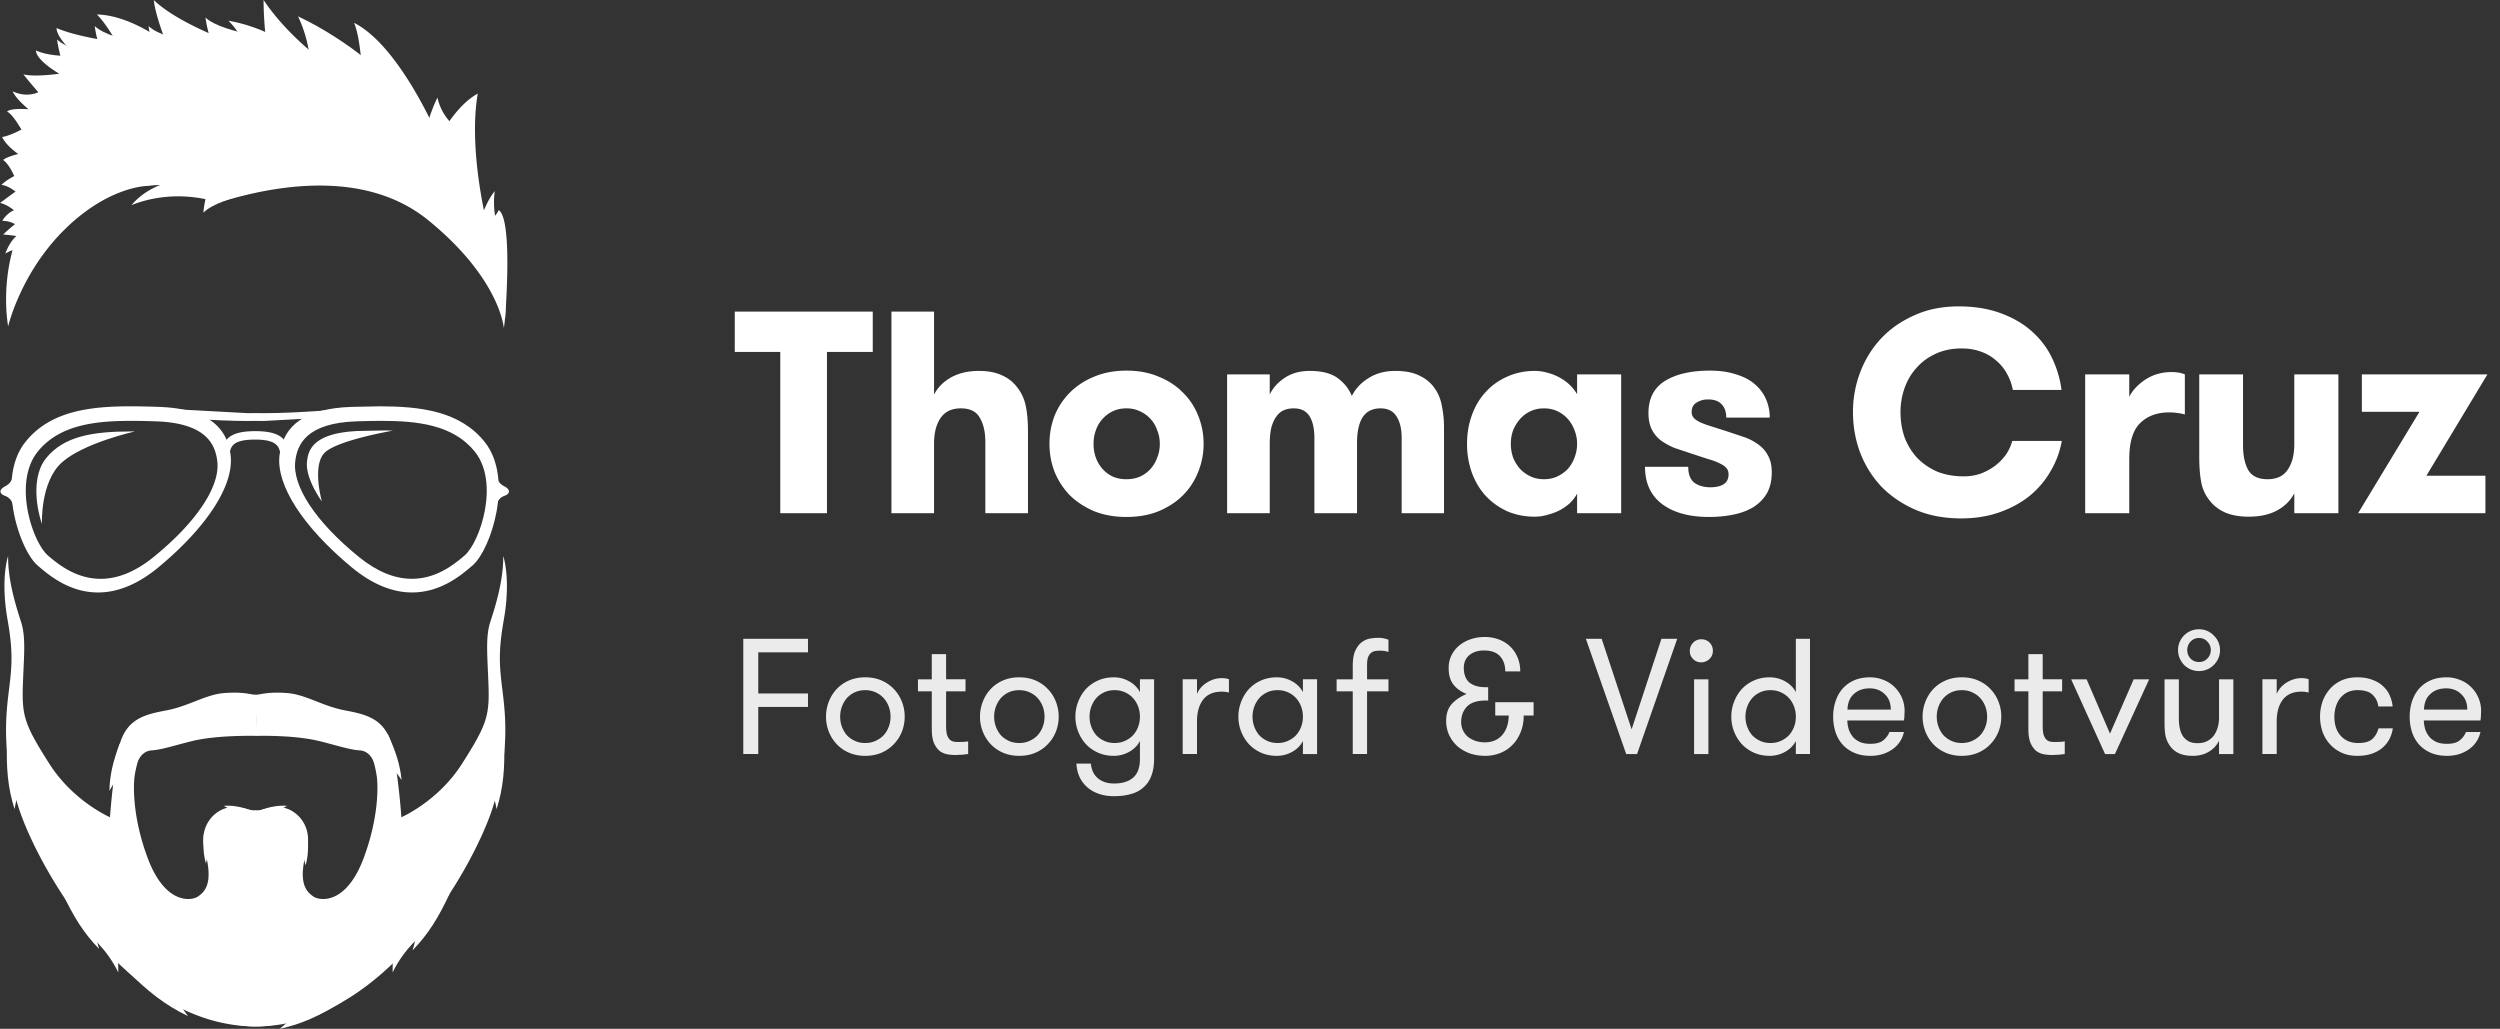
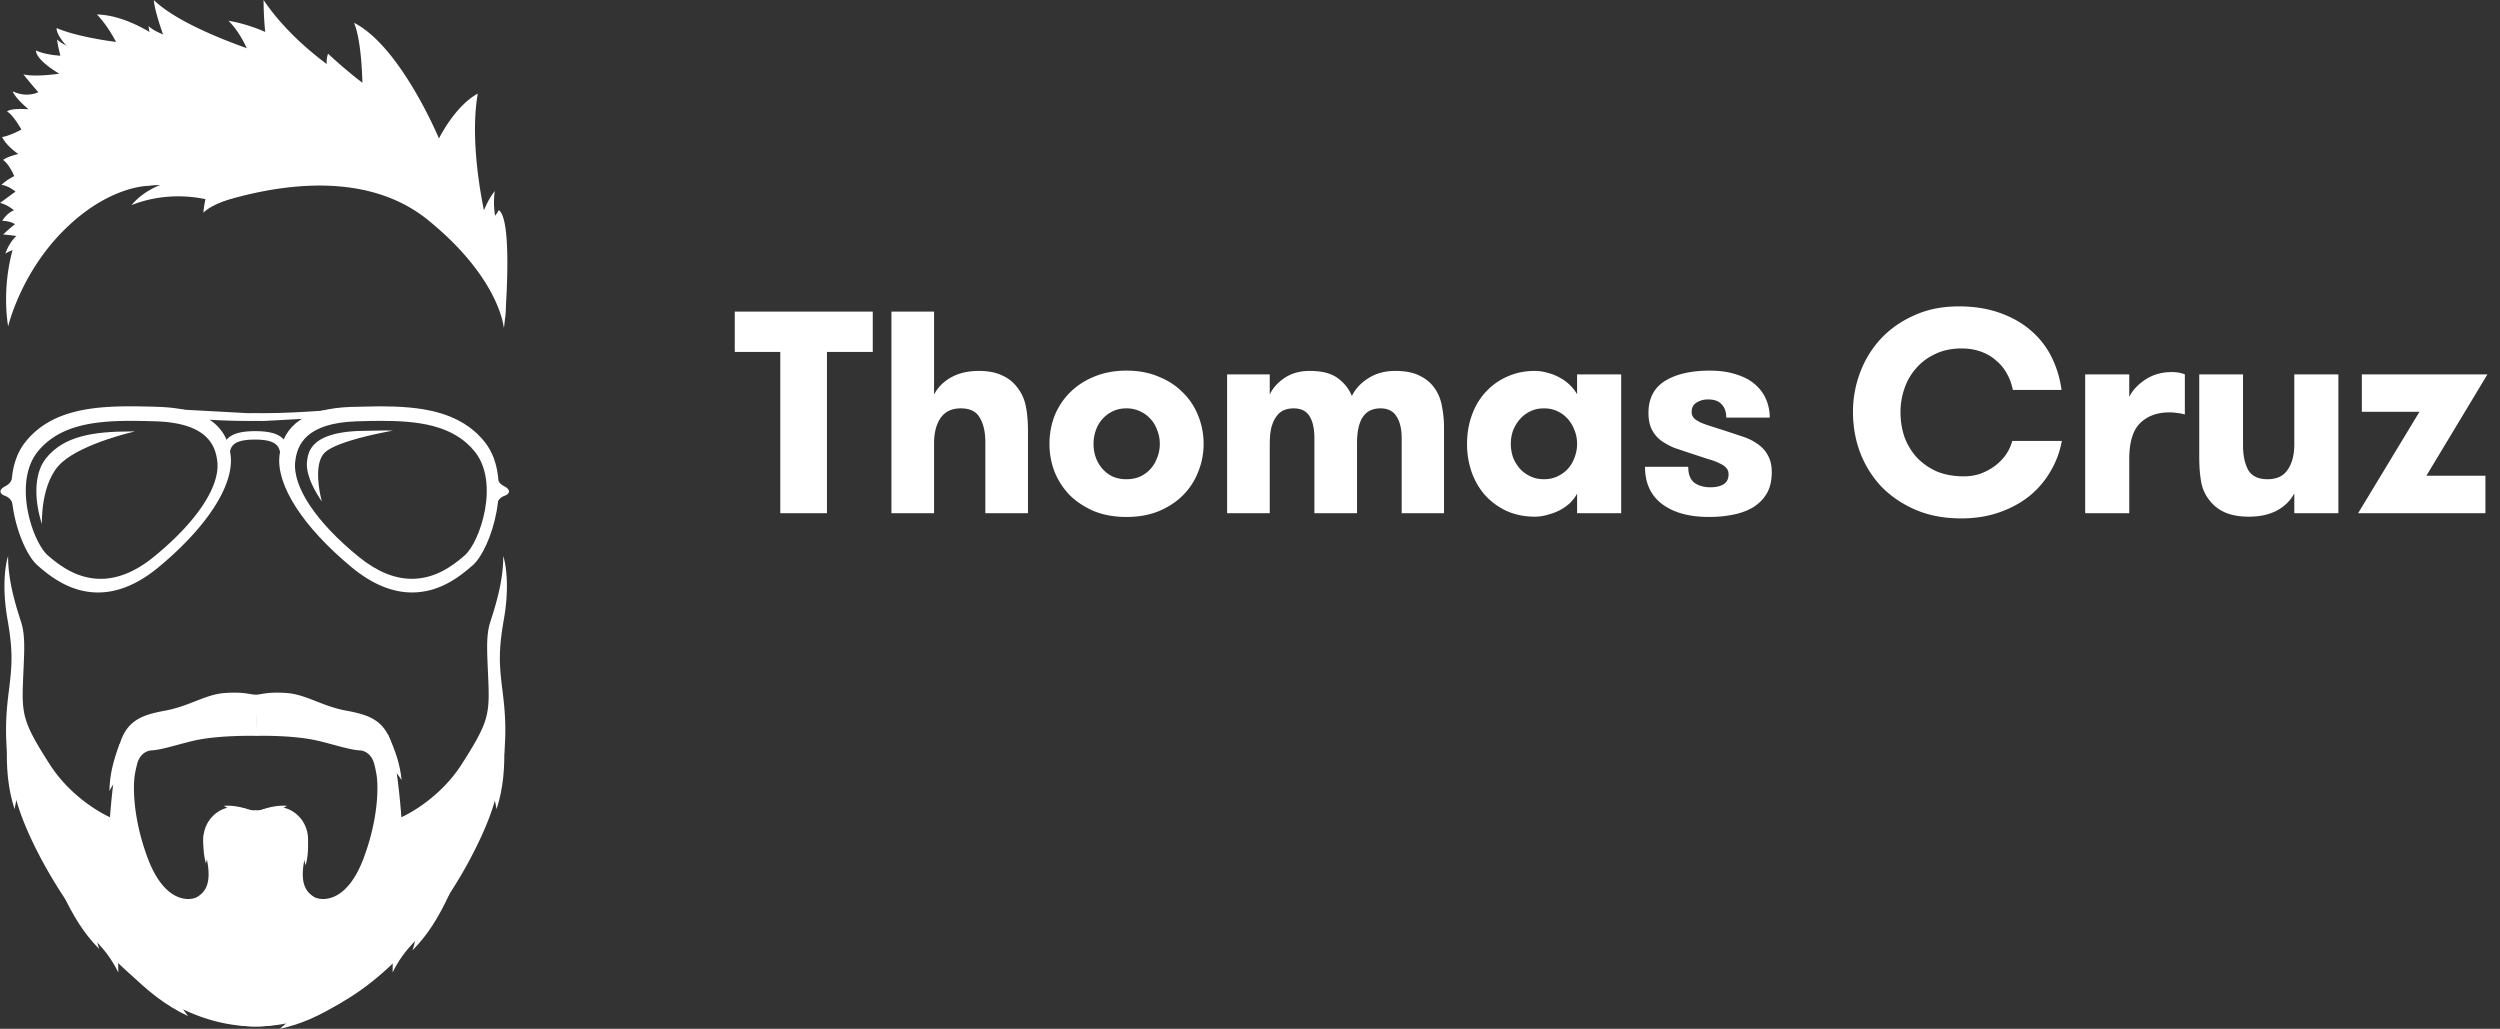
<svg xmlns="http://www.w3.org/2000/svg" xmlns:xlink="http://www.w3.org/1999/xlink" width="243" height="100" fill="none">
  <rect width="100%" height="100%" fill="#333333" stroke="none" />
  <g clip-path="url(#A)" fill="#fff">
    <path d="M25.625 40.919c-.259 0-.514 0-.765-.008l-.736.008c-3.48 0-7.709-.395-8.179-.444l-.182-.016.012-.182.057-.573.182.016 8.078.44.769-.008.773.008c3.577 0 8.045-.436 8.09-.44l.182-.016.073.755-.182.016-8.171.444z" />
    <path d="M25.625 40.737c-.259 0-.514 0-.761-.008-3.711.069-8.859-.432-8.907-.436l.04-.392 8.871.432c3.699.073 8.826-.428 8.879-.432l.04.392-8.155.444h-.008zm1.866 4.557l-.218-.395c0-1.199.032-2.172-2.461-2.172s-2.509.84-2.509 2.083l-.405.84-.405.06v-.194c0-2.175 0-3.608 3.318-3.608s3.319 1.437 3.319 3.608v.194l-.639-.42v.004zm21.481-13.412s-.36-4.795-7.349-10.478-17.24-2.696-20.785-1.594c-2.092-2.434-6.451-1.74-6.451-1.74s-3.756-.028-8.07 4.202S.794 31.716.794 31.716-3.241 11.257 24.768 11.257s24.205 20.621 24.205 20.621v.004zm-24.14 35.647c.506 0 1.109-.303 3.015-.169s3.424 1.271 5.767 1.707 4.099.957 4.65 4.129.749 6.24.749 6.24 3.569-1.542 5.892-5.195 2.671-4.565 2.582-7.455-.328-4.803.166-6.325 1.283-4 1.263-6.413c.312.977.587 3.172.057 6.175s-.441 4.391-.166 6.631.862 6.305-.987 11.87S37.454 99.77 24.836 99.77s-.854-21 0-21 .89-.303 2.319-.303 3.351 1.651 2.634 4.262c-.85 3.112-.02 3.956.712 4.436.587.383 3.148.799 4.848-3.762 1.429-3.826 1.408-6.805 1.283-7.871a10.27 10.27 0 0 0-.271-1.324c-.19-.731-.745-1.239-1.388-1.271-.979-.048-2.533-.573-4.055-.932-2.489-.585-5.961-.476-5.961-.476l-.13-3.992.004-.008z" />
    <path d="M24.873 67.529c-.506 0-1.109-.303-3.015-.169s-3.424 1.271-5.767 1.707-4.1.957-4.65 4.129-.749 6.24-.749 6.24-3.569-1.542-5.892-5.195-2.671-4.565-2.582-7.455.328-4.803-.166-6.325-1.283-4-1.263-6.413c-.312.977-.587 3.172-.057 6.175s.441 4.391.166 6.631-.862 6.305.987 11.87S12.251 99.77 24.869 99.77s.854-21 0-21-.89-.303-2.319-.303-3.351 1.651-2.634 4.262c.85 3.112.02 3.956-.712 4.436-.587.383-3.148.799-4.848-3.762-1.429-3.826-1.408-6.805-1.283-7.871.049-.412.158-.892.271-1.324.19-.731.745-1.239 1.388-1.271.979-.048 2.533-.573 4.055-.932 2.489-.585 6.216-.476 6.216-.476l-.13-3.992v-.008zm24.156-20.253c-.441-.226-.66-.545-.773-.989l-.057-.206-.482.436c.223.775.186 1.558-.069 2.264l.53.412.04-.097c.17-.42.352-.735.842-.912.563-.21.546-.614-.032-.908zm-48.539 0c.441-.226.66-.545.773-.989l.057-.206.482.436c-.223.775-.186 1.558.069 2.264l-.53.412-.04-.097c-.17-.42-.352-.735-.842-.912-.563-.21-.546-.614.032-.908zm20.465-27.652s-3.832-1.401-8.171.311c2.363-2.841 6.949-2.777 6.949-2.777l2.278-.081c-.008-.056-1.056 2.547-1.056 2.547zm28.106 11.709s.858-9.957-.583-10.914c-.348.739-1.161 1.275-1.161 1.275s-1.821-7.18-.878-12.597c-2.246 1.227-3.772 4.363-3.772 4.363s-3.735-8.956-8.256-11.245c.769 1.812.814 5.913.814 5.913-.376.375-6.346-3.253-9.607-8.129a34.82 34.82 0 0 0 .453 5.376S18.005 2.963 14.953.008c.101 1.34 1.206 4.181 1.206 4.181s-3.428-2.724-6.742-2.781c1.048 1.057 1.862 2.668 1.862 2.668S7.633 3.64 5.496 2.728c0 1.045 1.963 2.696 1.963 2.696s-2.485.174-3.966-.521c.02.977 2.266 2.26 2.266 2.26s-2.331.351-3.488.065A54.2 54.2 0 0 0 3.72 8.96s-1.072.589-2.489-.085c.283.718 1.546 1.748 1.546 1.748s-1.744-.157-2.092.23c.522.194 1.396 1.74 1.396 1.74S1 13.19.207 13.319c.405.868 1.57 1.651 1.57 1.651s-1.081.25-1.473.577c.611.436 1.081 1.566 1.081 1.566s-.85.436-1.242.86c.676.065 1.36.65 1.36.65L.008 19.721c.854.23 1.38.755 1.38.755-.105-.105-.838.399-1.161.989.789.012 1.234.327 1.234.327S1 22.131.308 22.793c.83.069 1.291.149 1.291.149s-.623.46-1.085 1.719c.911-.61 1.708-.412 1.708-.412s6.552-10.898 22.691-10.898 23.695 6.482 24.16 17.985l-.012-.004z" />
-     <path d="M41.821 13.812c-1.072.779-.271-2.41.696-4.319.522 2.321 2.355 3.273 2.355 3.273l-3.169 1.013.117.028v.004zm-5.216-5.187c3.14-.113-3.031-4.888-7.637-7.035 2.428 5.086.417 9.541.417 9.541l9.304.408-2.084-2.914zM21.841 5.667c-.445 1.247-1.586-1.836-1.87-3.959C21.716 3.326 27.9 3.895 27.9 3.895l-6.172 1.812.113-.04z" />
    <use xlink:href="#B" />
    <path d="M16.305 6.494c-.445 1.247-1.586-1.836-1.87-3.959 1.744 1.619 7.928 2.188 7.928 2.188l-6.172 1.812.113-.04zm5.172 10.151c-.49-1.227-1.514 1.897-1.712 4.028 1.68-1.687 7.835-2.494 7.835-2.494l-6.236-1.57.113.036zM7.414 7.798c-.445 1.247-1.586-1.836-1.87-3.959 1.744 1.619 7.928 2.188 7.928 2.188L7.301 7.838l.113-.04zm19.858-3.132c1.226-.5-2.274-2.188-5.067-2.652 1.704 1.663 2.574 4.69 2.574 4.69l2.529-2.155-.036.113v.004zM46.358 22.59s.502-2.474 1.732-4.02c-.356 2.599.684 4.537.684 4.537l-2.521-.573.105.056zM49 72.074c.089 2.607-.081 4.537-.733 6.575-.441-2.692-1.748-4.399-1.748-4.399l2.477-2.175H49zm-48.316 0c-.089 2.607.081 4.537.732 6.575.441-2.692 1.748-4.399 1.748-4.399L.688 72.074H.684zm5.33 14.619c1.101 2.369 2.121 4.012 3.622 5.542-.822-2.603-.425-4.714-.425-4.714l-3.193-.832-.004.004zm37.709.133c-1.101 2.369-2.121 4.012-3.622 5.542.822-2.603.425-4.714.425-4.714l3.193-.831.004.004zM33.282 97.372c-2.226 1.368-3.99 2.18-6.087 2.628 2.125-1.715 2.962-3.693 2.962-3.693l3.124 1.066zm-20.955-3.039c2.072 2.066 3.78 3.398 5.949 4.432-1.87-2.418-2.27-4.787-2.27-4.787l-3.679.355z" />
    <path d="M39.352 88.013c-.834 2.474-1.226 4.367-1.19 6.506 1.198-2.454 2.938-3.713 2.938-3.713l-1.748-2.793zM11.635 72.272c-.652 1.74-.971 3.08-.999 4.601.906-1.715 2.177-2.575 2.177-2.575l-1.178-2.026zm26.034-.957c.789 1.683 1.218 2.991 1.364 4.508-1.044-1.639-2.376-2.393-2.376-2.393l1.012-2.115zm-7.762 9.969c.081 1.118.04 1.945-.202 2.829-.235-1.146-.822-1.857-.822-1.857l1.024-.973zm-10.097-.193c-.081 1.118-.04 1.945.202 2.829.235-1.146.822-1.857.822-1.857l-1.024-.973zm4.379-2.398c-.915-.299-1.619-.424-2.432-.367.894.448 1.319 1.146 1.319 1.146l1.113-.783v.004zm1.274 0c.915-.299 1.619-.424 2.432-.367-.894.448-1.319 1.146-1.319 1.146l-1.113-.783v.004zm-15.155 9.32c.834 2.474 1.226 4.367 1.19 6.506-1.198-2.454-2.938-3.713-2.938-3.713l1.748-2.793zm29.737-30.425c-1.934 0-3.909-.827-5.876-2.458-4.727-3.923-7.345-7.988-7.001-10.873.36-3.015 2.635-4.553 6.957-4.706l2.74-.057c3.905 0 7.851.424 10.275 3.499 2.809 3.568.587 10.373-1.166 11.927-1.396 1.243-3.331 2.668-5.925 2.668h-.004zm-3.003-16.681c-.672 0-1.4.012-2.359.044-4.966.161-5.795 2.297-5.985 3.887-.291 2.442 2.027 5.925 6.208 9.315 1.724 1.397 3.448 2.107 5.123 2.107 2.234 0 3.913-1.211 5.127-2.264 1.514-1.316 3.432-7.075.991-10.102-2.116-2.628-5.629-2.987-9.11-2.987h.004z" />
    <path d="M47.026 43.074c-2.715-3.451-7.317-3.588-12.902-3.39-5.439.19-6.584 2.571-6.823 4.585-.287 2.418 1.659 6.361 6.953 10.752 5.662 4.698 9.798 1.421 11.623-.206s3.865-8.29 1.149-11.741zm-1.781 11.027c-1.635 1.421-5.342 4.286-10.429.157-4.755-3.858-6.512-7.318-6.257-9.437.21-1.768 1.234-3.846 6.115-4.008 5.01-.162 9.134-.036 11.578 2.995s.627 8.872-1.012 10.288l.004.004zm-7.75-12.262l-2.509.048c-4.804.157-5.034 2.066-5.144 2.987-.101.856.299 2.204 1.445 3.875 0 0-1.012-3.6.328-4.799s6.584-2.091 6.584-2.091l-.704-.02zM9.535 57.588c-2.59 0-4.529-1.425-5.925-2.668-1.748-1.558-3.974-8.363-1.166-11.927 2.42-3.075 6.37-3.499 10.275-3.499a74.51 74.51 0 0 1 2.74.057c4.322.153 6.597 1.691 6.957 4.706.344 2.886-2.274 6.95-7.001 10.873-1.967 1.631-3.946 2.458-5.876 2.458h-.004zm3.246-16.681c-3.48 0-6.989.363-9.11 2.987-2.44 3.023-.522 8.787.992 10.103 1.214 1.053 2.894 2.264 5.127 2.264 1.675 0 3.399-.71 5.123-2.107 4.18-3.39 6.499-6.873 6.208-9.315-.19-1.59-1.02-3.725-5.985-3.887-.959-.032-1.687-.044-2.359-.044h.004z" />
    <path d="M22.278 44.269c-.239-2.014-1.384-4.395-6.823-4.585-5.585-.198-10.182-.061-12.902 3.39s-.676 10.119 1.149 11.741 5.965 4.9 11.623.206c5.293-4.391 7.24-8.335 6.953-10.752zm-7.272 9.99c-5.087 4.125-8.794 1.259-10.429-.157s-3.456-7.257-1.012-10.288 6.568-3.156 11.578-2.995c4.881.157 5.905 2.24 6.115 4.008.255 2.119-1.501 5.578-6.257 9.437l.004-.004zM12.78 41.936c-3.723 0-6.56.444-8.304 2.603-1.299 1.614-1.072 4.375-.397 6.397 0 0-.186-4.085 1.934-5.986s7.09-3.011 7.09-3.011c-.105 0-.219-.008-.324-.008v.004zM32.373 7.971c-.813-1.178-.663-2.324-.486-2.751.588.555 2.1 1.911 3.441 2.901s1.533 2.817 1.462 3.606c-.154-.174-.574-.713-1.016-1.472-.553-.95-2.385-.813-3.401-2.285z" />
  </g>
  <g fill="#fff">
    <path d="M75.844 34.205H71.42v-3.92h13.412v3.92H80.38v15.68h-4.536v-15.68zm10.802-3.92h4.144v8.064c.373-.709.933-1.269 1.68-1.68s1.643-.616 2.688-.616c.877 0 1.615.14 2.212.42.597.261 1.083.635 1.456 1.12.429.523.719 1.129.868 1.82s.224 1.521.224 2.492v7.98h-4.144v-6.916c0-.971-.177-1.755-.532-2.352-.336-.616-.952-.924-1.848-.924-.877 0-1.531.308-1.96.924s-.644 1.447-.644 2.492v6.776h-4.144v-19.6zm22.839 19.964c-1.157 0-2.202-.187-3.136-.56-.914-.392-1.698-.905-2.352-1.54-.634-.653-1.129-1.409-1.484-2.268-.336-.859-.504-1.773-.504-2.744s.168-1.885.504-2.744a6.82 6.82 0 0 1 1.484-2.24c.654-.653 1.438-1.167 2.352-1.54.934-.392 1.979-.588 3.136-.588 1.176 0 2.222.196 3.136.588.934.373 1.718.887 2.352 1.54.654.635 1.148 1.381 1.484 2.24a7.11 7.11 0 0 1 .532 2.744 7.11 7.11 0 0 1-.532 2.744 6.54 6.54 0 0 1-1.484 2.268c-.634.635-1.418 1.148-2.352 1.54-.914.373-1.96.56-3.136.56zm0-3.668c.486 0 .924-.084 1.316-.252.411-.187.756-.439 1.036-.756a3.37 3.37 0 0 0 .644-1.092c.168-.411.252-.859.252-1.344a3.44 3.44 0 0 0-.252-1.316 3.02 3.02 0 0 0-.644-1.092c-.28-.317-.625-.569-1.036-.756a3.02 3.02 0 0 0-1.316-.28c-.485 0-.924.093-1.316.28s-.728.439-1.008.756c-.28.299-.494.663-.644 1.092a3.83 3.83 0 0 0-.224 1.316c0 .485.075.933.224 1.344a3.39 3.39 0 0 0 .644 1.092c.28.317.616.569 1.008.756a3.31 3.31 0 0 0 1.316.252zm26.758 3.304v-7.28c0-.915-.168-1.624-.504-2.128-.317-.523-.84-.784-1.568-.784a2.39 2.39 0 0 0-.896.168c-.28.112-.523.299-.728.56s-.364.616-.476 1.064c-.112.429-.168.971-.168 1.624v6.776h-4.144v-7.308c0-.915-.159-1.624-.476-2.128s-.831-.756-1.54-.756c-.336 0-.644.056-.924.168s-.523.308-.728.588c-.205.261-.373.616-.504 1.064-.112.448-.168 1.008-.168 1.68v6.692h-4.144V36.389h4.144v1.96c.299-.635.784-1.176 1.456-1.624s1.484-.672 2.436-.672c1.176 0 2.081.233 2.716.7s1.092 1.045 1.372 1.736c.355-.709.896-1.288 1.624-1.736.728-.467 1.596-.7 2.604-.7.971 0 1.764.159 2.38.476.616.299 1.101.709 1.456 1.232.355.504.588 1.092.7 1.764.131.653.196 1.335.196 2.044v8.316h-4.116zm13.83-3.304c.485 0 .924-.093 1.316-.28s.728-.429 1.008-.728a3.37 3.37 0 0 0 .644-1.092c.168-.429.252-.877.252-1.344a3.44 3.44 0 0 0-.252-1.316 3.37 3.37 0 0 0-.644-1.092c-.28-.317-.616-.569-1.008-.756s-.831-.28-1.316-.28-.924.093-1.316.28-.728.439-1.008.756-.504.681-.672 1.092a3.83 3.83 0 0 0-.224 1.316 4.07 4.07 0 0 0 .224 1.344c.168.411.392.775.672 1.092.28.299.616.541 1.008.728s.831.28 1.316.28zm7.504-10.192v13.496h-4.284v-1.904c-.168.317-.392.616-.672.896-.28.261-.607.495-.98.7-.355.187-.747.336-1.176.448-.429.131-.859.196-1.288.196-.971 0-1.867-.177-2.688-.532-.803-.373-1.493-.868-2.072-1.484-.579-.635-1.027-1.381-1.344-2.24a8.26 8.26 0 0 1-.476-2.828c0-1.008.159-1.941.476-2.8.317-.877.765-1.624 1.344-2.24.579-.635 1.269-1.129 2.072-1.484.821-.373 1.717-.56 2.688-.56.429 0 .859.065 1.288.196.429.112.821.271 1.176.476.373.205.7.448.98.728a4.03 4.03 0 0 1 .672.868v-1.932h4.284zm10.298 5.544l1.68.56c.522.187.98.429 1.372.728.392.28.7.635.924 1.064.242.429.364.971.364 1.624 0 .803-.159 1.484-.476 2.044-.318.541-.756.989-1.316 1.344-.56.336-1.214.579-1.96.728-.728.149-1.512.224-2.352.224-1.923 0-3.444-.42-4.564-1.26-1.102-.84-1.652-2.044-1.652-3.612h4.2c0 .709.196 1.223.588 1.54.41.299.933.448 1.568.448.522 0 .942-.093 1.26-.28.336-.205.504-.532.504-.98 0-.261-.075-.467-.224-.616-.131-.168-.346-.317-.644-.448-.28-.149-.654-.289-1.12-.42l-1.624-.532-1.596-.532a6.56 6.56 0 0 1-1.344-.728c-.374-.28-.672-.635-.896-1.064s-.336-.971-.336-1.624c0-1.4.532-2.436 1.596-3.108 1.082-.672 2.538-1.008 4.368-1.008.97 0 1.82.121 2.548.364.746.224 1.353.541 1.82.952a3.95 3.95 0 0 1 1.092 1.456 4.47 4.47 0 0 1 .364 1.792h-4.228c0-.56-.15-.989-.448-1.288-.28-.317-.719-.476-1.316-.476-.43 0-.803.103-1.12.308-.318.187-.476.485-.476.896a.89.89 0 0 0 .224.616c.149.149.364.289.644.42.298.131.662.261 1.092.392l1.484.476zm32.534.924a8.76 8.76 0 0 1-1.092 2.94c-.523.915-1.204 1.717-2.044 2.408-.84.672-1.82 1.204-2.94 1.596s-2.352.588-3.696.588c-1.662 0-3.146-.28-4.452-.84-1.288-.56-2.39-1.307-3.304-2.24-.896-.952-1.587-2.053-2.072-3.304-.467-1.251-.7-2.567-.7-3.948a10.81 10.81 0 0 1 .7-3.864c.466-1.232 1.138-2.324 2.016-3.276.896-.952 1.978-1.708 3.248-2.268 1.269-.579 2.706-.868 4.312-.868 1.512 0 2.856.215 4.032.644 1.194.429 2.202 1.008 3.024 1.736.84.728 1.502 1.587 1.988 2.576a10.22 10.22 0 0 1 .952 3.164h-4.732c-.112-.579-.308-1.111-.588-1.596-.262-.485-.607-.905-1.036-1.26-.411-.373-.906-.663-1.484-.868-.56-.205-1.186-.308-1.876-.308-.952 0-1.802.177-2.548.532-.728.336-1.344.793-1.848 1.372-.504.56-.887 1.213-1.148 1.96s-.392 1.521-.392 2.324c0 .859.13 1.671.392 2.436a6.16 6.16 0 0 0 1.204 1.988 6.18 6.18 0 0 0 1.932 1.344c.765.317 1.642.476 2.632.476.56 0 1.092-.084 1.596-.252.504-.187.961-.429 1.372-.728a5.06 5.06 0 0 0 1.092-1.092 4.41 4.41 0 0 0 .644-1.372h4.816zm11.958-2.576c-.299-.075-.551-.121-.756-.14-.205-.037-.457-.056-.756-.056-1.176 0-2.119.345-2.828 1.036s-1.064 1.857-1.064 3.5v5.264h-4.284V36.389h4.284v2.184c.317-.635.84-1.195 1.568-1.68.747-.485 1.596-.728 2.548-.728.504 0 .933.075 1.288.224v3.892zm14.924-3.892v13.496h-4.284v-1.932c-.374.709-.943 1.269-1.708 1.68-.747.392-1.652.588-2.716.588-.878 0-1.634-.131-2.268-.392-.635-.28-1.139-.663-1.512-1.148a3.96 3.96 0 0 1-.84-1.792c-.131-.691-.196-1.521-.196-2.492v-8.008h4.256v6.916c0 .971.168 1.764.504 2.38.354.597.98.896 1.876.896s1.549-.308 1.96-.924c.429-.616.644-1.447.644-2.492v-6.776h4.284zm14.488 0l-5.936 9.856h5.74v3.64h-12.376l5.964-9.856h-5.6v-3.64h12.208z" />
-     <path opacity=".9" d="M73.704 63.404v4h4.832v1.312h-4.832v4.576h-1.456v-11.2h6.288v1.312h-4.832zm10.392 10.064c-.576 0-1.099-.101-1.568-.304a3.56 3.56 0 0 1-1.2-.832 3.8 3.8 0 0 1-.768-1.216c-.181-.459-.272-.944-.272-1.456s.091-.997.272-1.456a3.76 3.76 0 0 1 .768-1.232 3.56 3.56 0 0 1 1.2-.832c.469-.203.992-.304 1.568-.304.587 0 1.115.101 1.584.304a3.56 3.56 0 0 1 1.2.832c.341.352.603.763.784 1.232.181.459.272.944.272 1.456s-.091.997-.272 1.456-.443.864-.784 1.216a3.56 3.56 0 0 1-1.2.832c-.469.203-.997.304-1.584.304zm0-1.248c.373 0 .709-.069 1.008-.208.309-.139.571-.32.784-.544.213-.235.379-.507.496-.816a2.77 2.77 0 0 0 .176-.992 2.77 2.77 0 0 0-.176-.992c-.117-.309-.283-.581-.496-.816s-.475-.421-.784-.56c-.299-.139-.635-.208-1.008-.208s-.709.069-1.008.208a2.38 2.38 0 0 0-.768.56c-.203.235-.363.507-.48.816s-.176.64-.176.992.059.683.176.992.277.581.48.816c.213.224.469.405.768.544s.635.208 1.008.208zm10.009 1.072l-.56.064-.688.032a4.68 4.68 0 0 1-.736-.064 1.84 1.84 0 0 1-.752-.304c-.224-.171-.416-.427-.576-.768-.149-.341-.224-.811-.224-1.408v-3.648h-1.344v-1.168h1.344V63.58h1.392v2.448h1.888v1.168h-1.888v3.344c0 .352.027.635.08.848.064.203.149.363.256.48a.75.75 0 0 0 .368.208 2.37 2.37 0 0 0 .496.048l.496-.016c.192-.011.341-.027.448-.048v1.232zm4.959.176c-.576 0-1.099-.101-1.568-.304a3.56 3.56 0 0 1-1.2-.832c-.331-.352-.587-.757-.768-1.216s-.272-.944-.272-1.456.091-.997.272-1.456c.181-.469.437-.88.768-1.232a3.56 3.56 0 0 1 1.2-.832c.469-.203.992-.304 1.568-.304.587 0 1.115.101 1.584.304s.869.48 1.2.832c.341.352.603.763.784 1.232a3.93 3.93 0 0 1 .272 1.456 3.93 3.93 0 0 1-.272 1.456c-.181.459-.443.864-.784 1.216-.331.352-.731.629-1.2.832s-.998.304-1.584.304zm0-1.248c.373 0 .709-.069 1.008-.208.309-.139.571-.32.784-.544a2.54 2.54 0 0 0 .496-.816 2.78 2.78 0 0 0 .176-.992 2.78 2.78 0 0 0-.176-.992 2.54 2.54 0 0 0-.496-.816c-.213-.235-.475-.421-.784-.56-.299-.139-.635-.208-1.008-.208s-.709.069-1.008.208a2.38 2.38 0 0 0-.768.56 2.7 2.7 0 0 0-.48.816 2.77 2.77 0 0 0-.176.992 2.77 2.77 0 0 0 .176.992 2.7 2.7 0 0 0 .48.816c.213.224.469.405.768.544s.635.208 1.008.208zm9.273-5.136c-.373 0-.709.069-1.008.208a2.37 2.37 0 0 0-.768.56 2.69 2.69 0 0 0-.48.816 2.78 2.78 0 0 0-.176.992 2.78 2.78 0 0 0 .176.992 2.69 2.69 0 0 0 .48.816c.213.224.469.405.768.544s.635.208 1.008.208.709-.069 1.008-.208c.309-.139.571-.32.784-.544a2.54 2.54 0 0 0 .496-.816 2.78 2.78 0 0 0 .176-.992 2.78 2.78 0 0 0-.176-.992 2.54 2.54 0 0 0-.496-.816c-.213-.235-.475-.421-.784-.56-.299-.139-.635-.208-1.008-.208zm3.84 6.672c0 .651-.091 1.205-.272 1.664a2.64 2.64 0 0 1-.768 1.12c-.331.299-.736.512-1.216.64-.469.139-1.008.208-1.616.208-.619 0-1.157-.091-1.616-.272a3.14 3.14 0 0 1-1.12-.704 2.97 2.97 0 0 1-.688-1.008 3.8 3.8 0 0 1-.256-1.184h1.408c.021.256.08.501.176.736a1.72 1.72 0 0 0 .416.608c.181.181.411.325.688.432s.608.16.992.16c.779 0 1.387-.187 1.824-.56.448-.373.672-.987.672-1.84v-1.728c-.235.448-.587.8-1.056 1.056-.459.256-.955.384-1.488.384-.555 0-1.061-.101-1.52-.304s-.853-.48-1.184-.832a3.94 3.94 0 0 1-.752-1.216 3.93 3.93 0 0 1-.272-1.456 3.93 3.93 0 0 1 .272-1.456c.181-.469.432-.88.752-1.232.331-.352.725-.629 1.184-.832s.965-.304 1.52-.304c.533 0 1.029.128 1.488.384.469.256.821.608 1.056 1.056v-1.248h1.376v7.728zm7.276-6.448l-.368-.064c-.086-.011-.192-.016-.32-.016-.811 0-1.419.261-1.824.784-.395.523-.592 1.221-.592 2.096v3.184h-1.392v-7.264h1.392v1.424c.192-.459.512-.827.96-1.104.458-.288.944-.432 1.456-.432.277 0 .506.037.688.112v1.28zm8.567-1.28v7.264h-1.376v-1.264c-.235.448-.587.8-1.056 1.056-.459.256-.955.384-1.488.384-.555 0-1.061-.101-1.52-.304s-.853-.48-1.184-.832a3.94 3.94 0 0 1-.752-1.216 3.93 3.93 0 0 1-.272-1.456 3.93 3.93 0 0 1 .272-1.456c.181-.469.432-.88.752-1.232.331-.352.725-.629 1.184-.832s.965-.304 1.52-.304c.533 0 1.029.128 1.488.384.469.256.821.608 1.056 1.056v-1.248h1.376zm-3.84 6.192c.373 0 .709-.069 1.008-.208.309-.139.571-.32.784-.544a2.54 2.54 0 0 0 .496-.816 2.78 2.78 0 0 0 .176-.992 2.78 2.78 0 0 0-.176-.992 2.54 2.54 0 0 0-.496-.816c-.213-.235-.475-.421-.784-.56-.299-.139-.635-.208-1.008-.208s-.709.069-1.008.208a2.37 2.37 0 0 0-.768.56 2.69 2.69 0 0 0-.48.816 2.78 2.78 0 0 0-.176.992 2.78 2.78 0 0 0 .176.992 2.69 2.69 0 0 0 .48.816c.213.224.469.405.768.544s.635.208 1.008.208zm10.779-8.848a2.52 2.52 0 0 0-.384-.096c-.128-.021-.272-.032-.432-.032a3.17 3.17 0 0 0-.448.032c-.149.021-.288.08-.416.176-.117.085-.213.219-.288.4s-.112.437-.112.768v1.408h2.08v1.168h-2.08v6.096h-1.392v-6.096h-1.568v-1.168h1.568v-1.264c0-.661.085-1.173.256-1.536.181-.373.4-.651.656-.832s.528-.293.816-.336.539-.064.752-.064c.224 0 .416.021.576.064.171.032.309.075.416.128v1.184zm10.378 4.88h3.728v1.296h-.96c0 .597-.102 1.141-.304 1.632-.192.48-.459.891-.8 1.232a3.34 3.34 0 0 1-1.184.784 3.89 3.89 0 0 1-1.472.272c-.502 0-.982-.075-1.44-.224-.448-.16-.848-.384-1.2-.672-.342-.299-.619-.661-.832-1.088a3.31 3.31 0 0 1-.304-1.44c0-.672.181-1.211.544-1.616.373-.405.853-.731 1.44-.976-.544-.213-.971-.517-1.28-.912s-.464-.928-.464-1.6c0-.459.09-.869.272-1.232.181-.373.432-.693.752-.96a3.37 3.37 0 0 1 1.104-.608c.426-.149.88-.224 1.36-.224a3.85 3.85 0 0 1 1.392.24c.426.16.794.389 1.104.688s.549.656.72 1.072c.17.405.256.853.256 1.344h-1.456c0-.608-.171-1.099-.512-1.472-.331-.373-.854-.56-1.568-.56-.576 0-1.046.149-1.408.448s-.544.72-.544 1.264c0 .267.037.512.112.736a1.58 1.58 0 0 0 .352.592c.17.16.389.288.656.384.277.096.613.144 1.008.144h.24v1.296h-.24c-.832 0-1.44.197-1.824.592-.374.395-.56.901-.56 1.52 0 .256.053.507.16.752.106.235.256.443.448.624.202.171.448.309.736.416s.613.16.976.16c.693 0 1.248-.235 1.664-.704.416-.48.629-1.115.64-1.904h-1.312v-1.296zm13.785 5.04h-1.056l-3.92-11.2h1.536l2.912 8.8 2.896-8.8h1.536l-3.904 11.2zm5.543-7.264h1.392v7.264h-1.392v-7.264zm-.416-2.752a1.12 1.12 0 0 1 .32-.8 1.04 1.04 0 0 1 .784-.336 1.09 1.09 0 0 1 1.136 1.136 1.04 1.04 0 0 1-.336.784 1.12 1.12 0 0 1-.8.32c-.309 0-.57-.107-.784-.32s-.32-.475-.32-.784zm10.307 8.752c-.235.448-.587.8-1.056 1.056-.459.256-.955.384-1.488.384-.555 0-1.061-.101-1.52-.304s-.853-.48-1.184-.832a3.94 3.94 0 0 1-.752-1.216 3.93 3.93 0 0 1-.272-1.456 3.93 3.93 0 0 1 .272-1.456c.181-.469.432-.88.752-1.232.331-.352.725-.629 1.184-.832s.965-.304 1.52-.304c.533 0 1.029.128 1.488.384.469.256.821.608 1.056 1.056v-5.184h1.376v11.2h-1.376v-1.264zm-2.464.192c.373 0 .709-.069 1.008-.208.309-.139.571-.32.784-.544a2.54 2.54 0 0 0 .496-.816 2.78 2.78 0 0 0 .176-.992 2.78 2.78 0 0 0-.176-.992 2.54 2.54 0 0 0-.496-.816c-.213-.235-.475-.421-.784-.56-.299-.139-.635-.208-1.008-.208s-.709.069-1.008.208a2.37 2.37 0 0 0-.768.56 2.69 2.69 0 0 0-.48.816 2.78 2.78 0 0 0-.176.992 2.78 2.78 0 0 0 .176.992 2.69 2.69 0 0 0 .48.816c.213.224.469.405.768.544s.635.208 1.008.208zm9.643-5.312c-.629 0-1.141.181-1.536.544-.395.352-.603.859-.624 1.52h4.208c0-.64-.197-1.141-.592-1.504-.384-.373-.869-.56-1.456-.56zm-2.176 3.12c.011.309.059.603.144.88a2.49 2.49 0 0 0 .4.72c.181.203.411.368.688.496.277.117.619.176 1.024.176.544 0 .955-.112 1.232-.336.288-.235.491-.507.608-.816h1.408c-.064.309-.181.603-.352.88a2.75 2.75 0 0 1-.672.736 3.39 3.39 0 0 1-.976.512c-.373.128-.789.192-1.248.192-.608 0-1.141-.101-1.6-.304s-.837-.475-1.136-.816-.523-.741-.672-1.2a4.89 4.89 0 0 1-.224-1.488 4.68 4.68 0 0 1 .24-1.52c.16-.469.389-.875.688-1.216a3.26 3.26 0 0 1 1.12-.8c.448-.192.96-.288 1.536-.288.469 0 .907.085 1.312.256a3.04 3.04 0 0 1 1.072.688 3.16 3.16 0 0 1 .72 1.056c.171.395.256.821.256 1.28l-.016.384a3.45 3.45 0 0 1-.048.528h-5.504zm11.126 3.44c-.576 0-1.099-.101-1.568-.304s-.869-.48-1.2-.832-.587-.757-.768-1.216a3.93 3.93 0 0 1-.272-1.456 3.93 3.93 0 0 1 .272-1.456c.181-.469.437-.88.768-1.232s.731-.629 1.2-.832.992-.304 1.568-.304c.587 0 1.115.101 1.584.304s.869.48 1.2.832c.341.352.603.763.784 1.232a3.93 3.93 0 0 1 .272 1.456 3.93 3.93 0 0 1-.272 1.456c-.181.459-.443.864-.784 1.216-.331.352-.731.629-1.2.832s-.997.304-1.584.304zm0-1.248c.373 0 .709-.069 1.008-.208.309-.139.571-.32.784-.544a2.54 2.54 0 0 0 .496-.816 2.78 2.78 0 0 0 .176-.992 2.78 2.78 0 0 0-.176-.992 2.54 2.54 0 0 0-.496-.816c-.213-.235-.475-.421-.784-.56-.299-.139-.635-.208-1.008-.208s-.709.069-1.008.208a2.37 2.37 0 0 0-.768.56 2.69 2.69 0 0 0-.48.816 2.78 2.78 0 0 0-.176.992 2.78 2.78 0 0 0 .176.992 2.69 2.69 0 0 0 .48.816c.213.224.469.405.768.544s.635.208 1.008.208zm10.009 1.072l-.56.064-.688.032c-.224 0-.469-.021-.736-.064s-.517-.144-.752-.304c-.224-.171-.416-.427-.576-.768-.149-.341-.224-.811-.224-1.408v-3.648h-1.344v-1.168h1.344V63.58h1.392v2.448h1.888v1.168h-1.888v3.344c0 .352.027.635.08.848.064.203.15.363.256.48.107.107.23.176.368.208a2.38 2.38 0 0 0 .496.048l.496-.016a3.37 3.37 0 0 0 .448-.048v1.232zm2.126-7.264l2.272 5.28 2.304-5.28h1.504l-3.328 7.264h-.96l-3.296-7.264h1.504zm14.262 7.264h-1.392v-1.296a2.46 2.46 0 0 1-.992 1.072c-.437.267-.96.4-1.568.4-.512 0-.954-.08-1.328-.24-.362-.171-.65-.405-.864-.704-.202-.277-.346-.587-.432-.928-.074-.341-.112-.768-.112-1.28v-4.288h1.392v3.84c0 .341.032.656.096.944s.166.539.304.752c.15.203.336.368.56.496.235.117.523.176.864.176.352 0 .656-.064.912-.192a1.92 1.92 0 0 0 .656-.544c.171-.235.299-.501.384-.8s.128-.613.128-.944v-3.728h1.392v7.264zm-3.344-12.128c.288 0 .555.053.8.16a1.92 1.92 0 0 1 .64.448 1.92 1.92 0 0 1 .448.64 1.94 1.94 0 0 1 .16.784 1.94 1.94 0 0 1-.16.784 2.1 2.1 0 0 1-.448.656 2.04 2.04 0 0 1-.64.432c-.245.107-.512.16-.8.16a2.06 2.06 0 0 1-.8-.16c-.245-.107-.458-.251-.64-.432-.181-.192-.325-.411-.432-.656s-.16-.507-.16-.784c0-.288.054-.555.16-.8s.251-.459.432-.64.395-.325.64-.432a2.06 2.06 0 0 1 .8-.16zm0 .848c-.32 0-.592.117-.816.352-.213.235-.32.512-.32.832 0 .309.107.581.32.816a1.11 1.11 0 0 0 .816.336c.331 0 .603-.112.816-.336.224-.235.336-.512.336-.832a1.11 1.11 0 0 0-.336-.816c-.213-.235-.485-.352-.816-.352zm10.663 5.296l-.368-.064c-.085-.011-.192-.016-.32-.016-.81 0-1.418.261-1.824.784-.394.523-.592 1.221-.592 2.096v3.184h-1.392v-7.264h1.392v1.424c.192-.459.512-.827.96-1.104.459-.288.944-.432 1.456-.432.278 0 .507.037.688.112v1.28zm6.772 1.36c-.053-.448-.235-.821-.544-1.12-.299-.309-.789-.464-1.472-.464a2.26 2.26 0 0 0-.992.208 2.05 2.05 0 0 0-.704.576 2.57 2.57 0 0 0-.416.816c-.096.309-.144.635-.144.976s.043.667.128.976c.096.309.24.581.432.816s.432.421.72.56c.299.139.651.208 1.056.208.608 0 1.056-.128 1.344-.384s.491-.603.608-1.04h1.392a3.29 3.29 0 0 1-.336 1.056c-.171.32-.4.603-.688.848-.277.235-.619.421-1.024.56s-.869.208-1.392.208c-.597 0-1.12-.107-1.568-.32s-.827-.496-1.136-.848a3.64 3.64 0 0 1-.704-1.216 4.58 4.58 0 0 1-.224-1.424 4.58 4.58 0 0 1 .224-1.424 3.78 3.78 0 0 1 .688-1.216 3.38 3.38 0 0 1 1.136-.864c.459-.213.981-.32 1.568-.32s1.088.085 1.504.256c.427.16.773.373 1.04.64.277.256.485.555.624.896.149.341.24.688.272 1.04h-1.392zm6.599-1.76c-.63 0-1.142.181-1.536.544-.395.352-.603.859-.624 1.52h4.208c0-.64-.198-1.141-.592-1.504-.384-.373-.87-.56-1.456-.56zm-2.176 3.12a3.32 3.32 0 0 0 .144.88 2.49 2.49 0 0 0 .4.72c.181.203.41.368.688.496.277.117.618.176 1.024.176.544 0 .954-.112 1.232-.336a1.94 1.94 0 0 0 .608-.816h1.408c-.064.309-.182.603-.352.88a2.75 2.75 0 0 1-.672.736c-.278.213-.603.384-.976.512s-.79.192-1.248.192c-.608 0-1.142-.101-1.6-.304s-.838-.475-1.136-.816-.523-.741-.672-1.2c-.15-.469-.224-.965-.224-1.488a4.68 4.68 0 0 1 .24-1.52c.16-.469.389-.875.688-1.216a3.25 3.25 0 0 1 1.12-.8c.448-.192.96-.288 1.536-.288a3.35 3.35 0 0 1 1.312.256 3.04 3.04 0 0 1 1.072.688 3.16 3.16 0 0 1 .72 1.056 3.2 3.2 0 0 1 .256 1.28l-.016.384a3.45 3.45 0 0 1-.048.528h-5.504z" />
  </g>
  <defs>
    <clipPath id="A">
      <path fill="#fff" d="M0 0h49.474v100H0z" />
    </clipPath>
-     <path id="B" d="M11.077 6.494c-.445 1.247-1.586-1.836-1.87-3.959 1.744 1.619 7.928 2.188 7.928 2.188l-6.172 1.812.113-.04z" />
  </defs>
</svg>